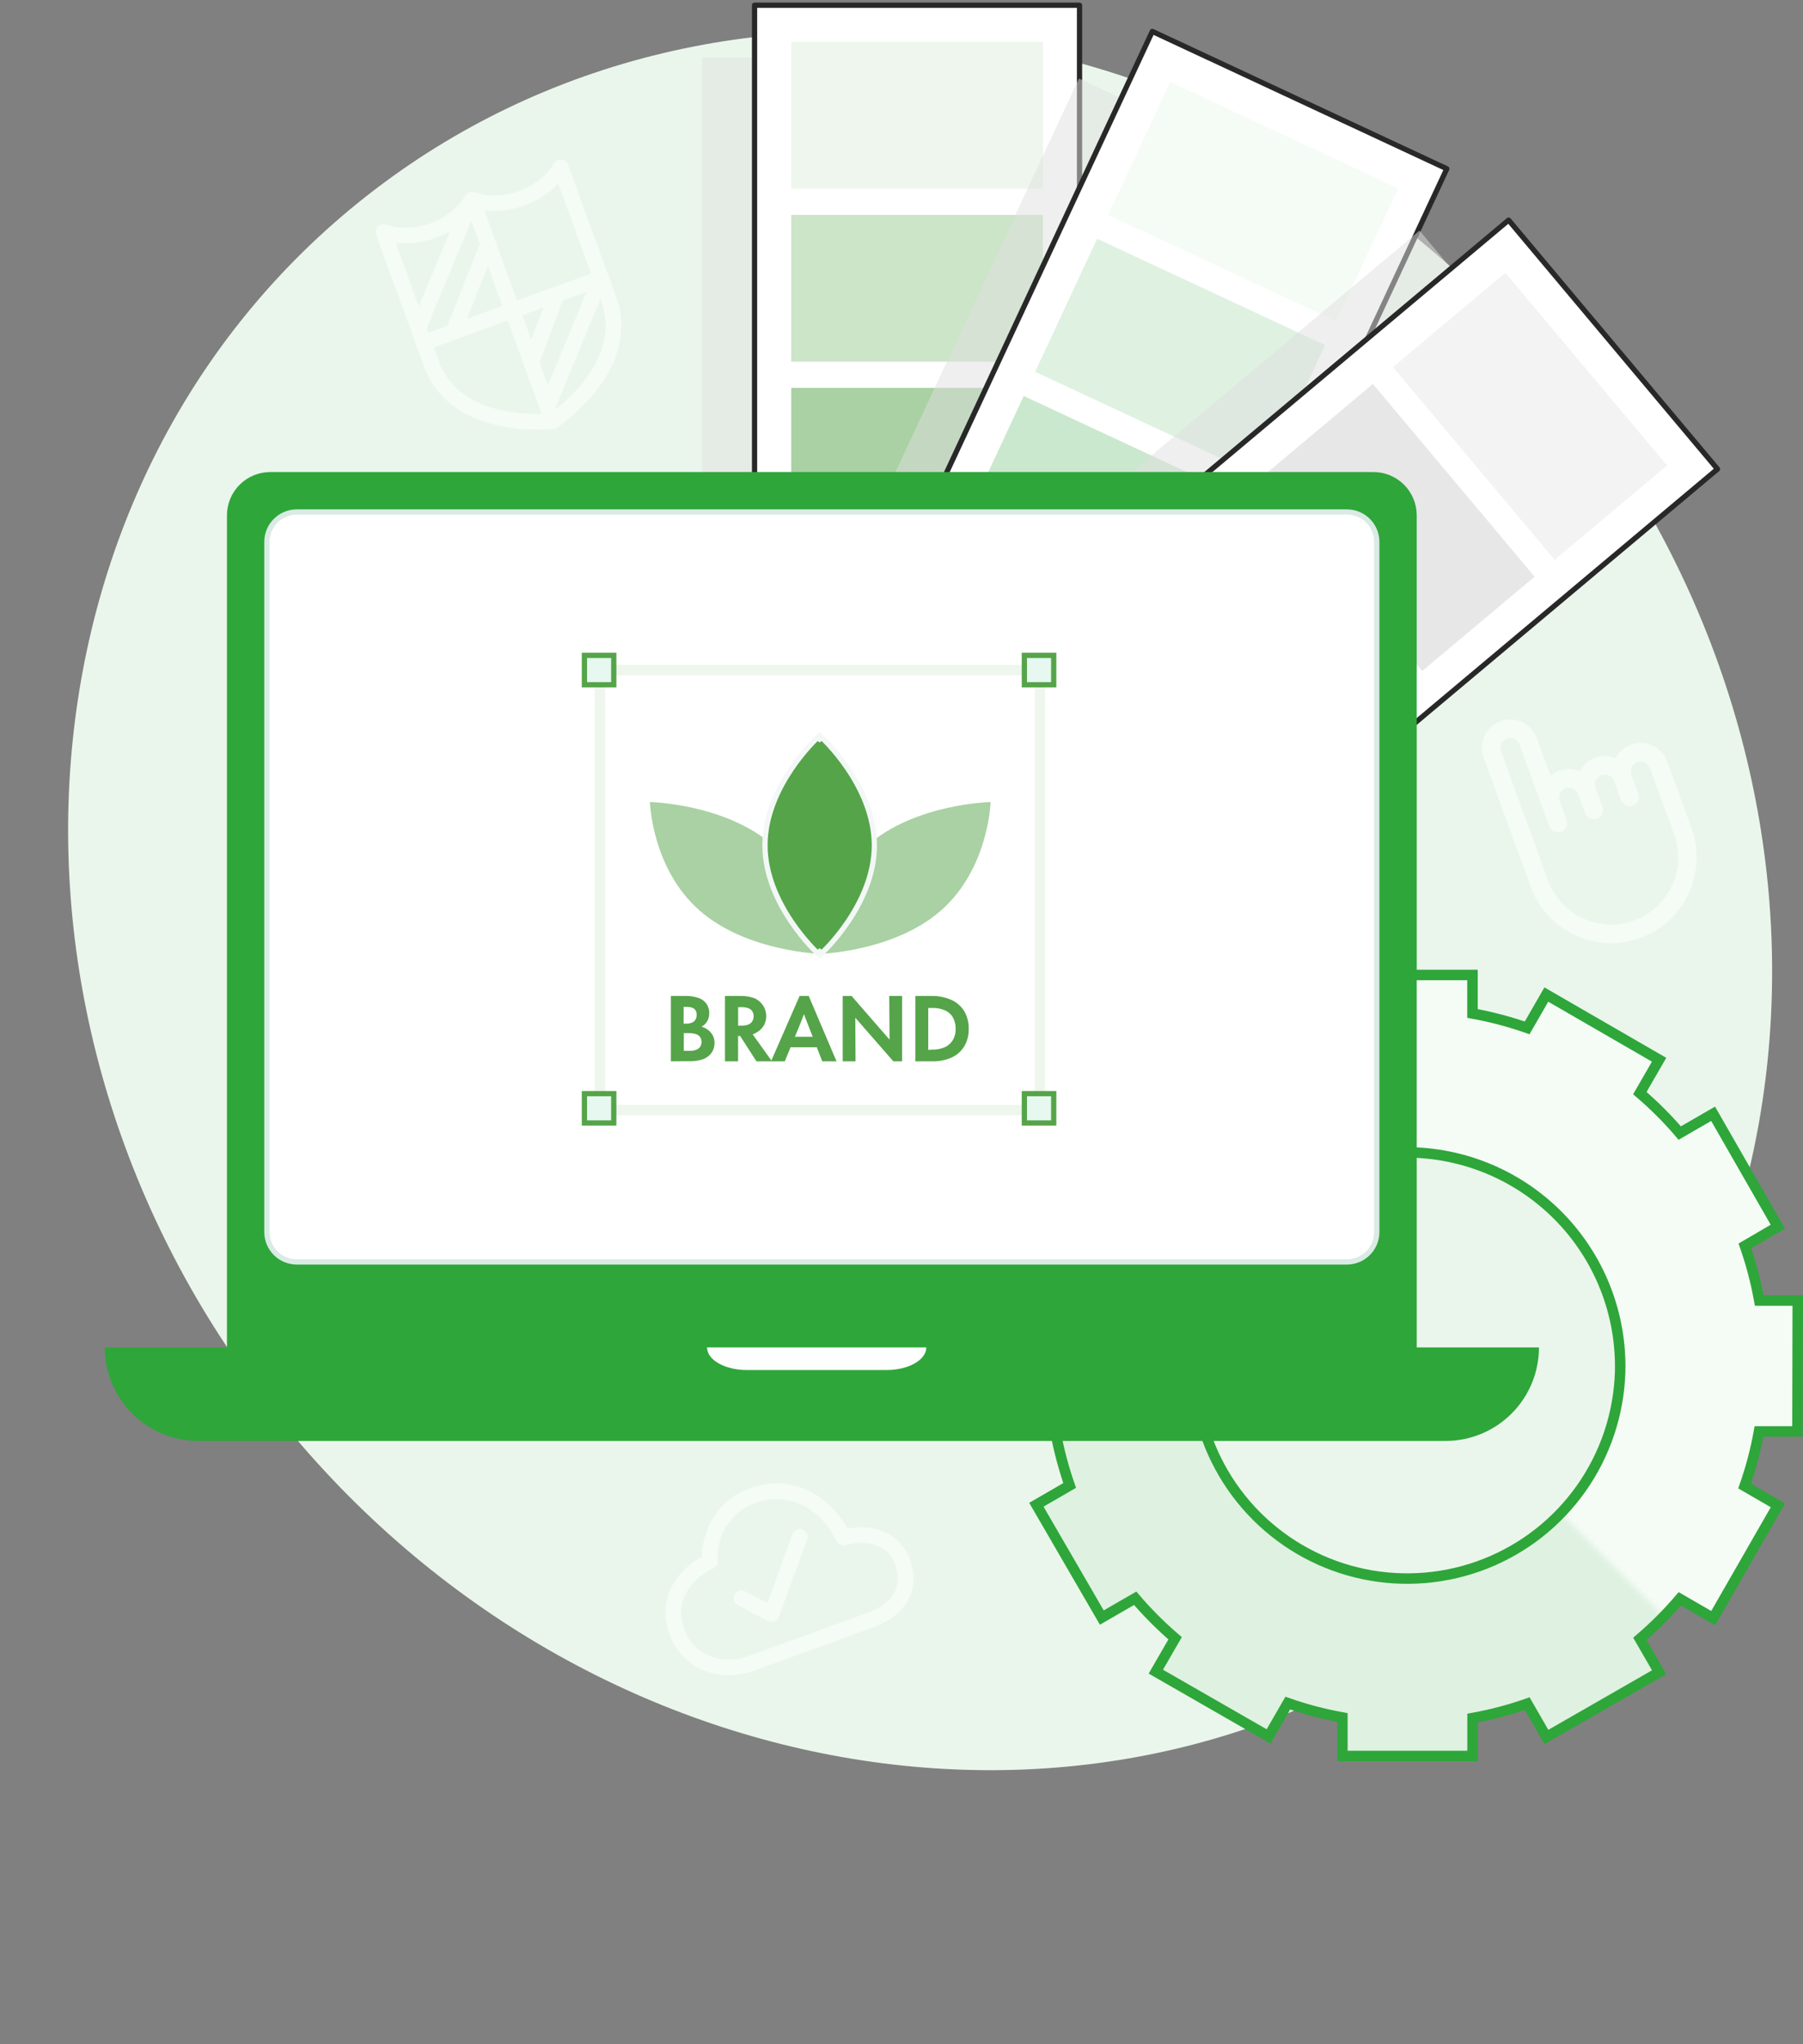
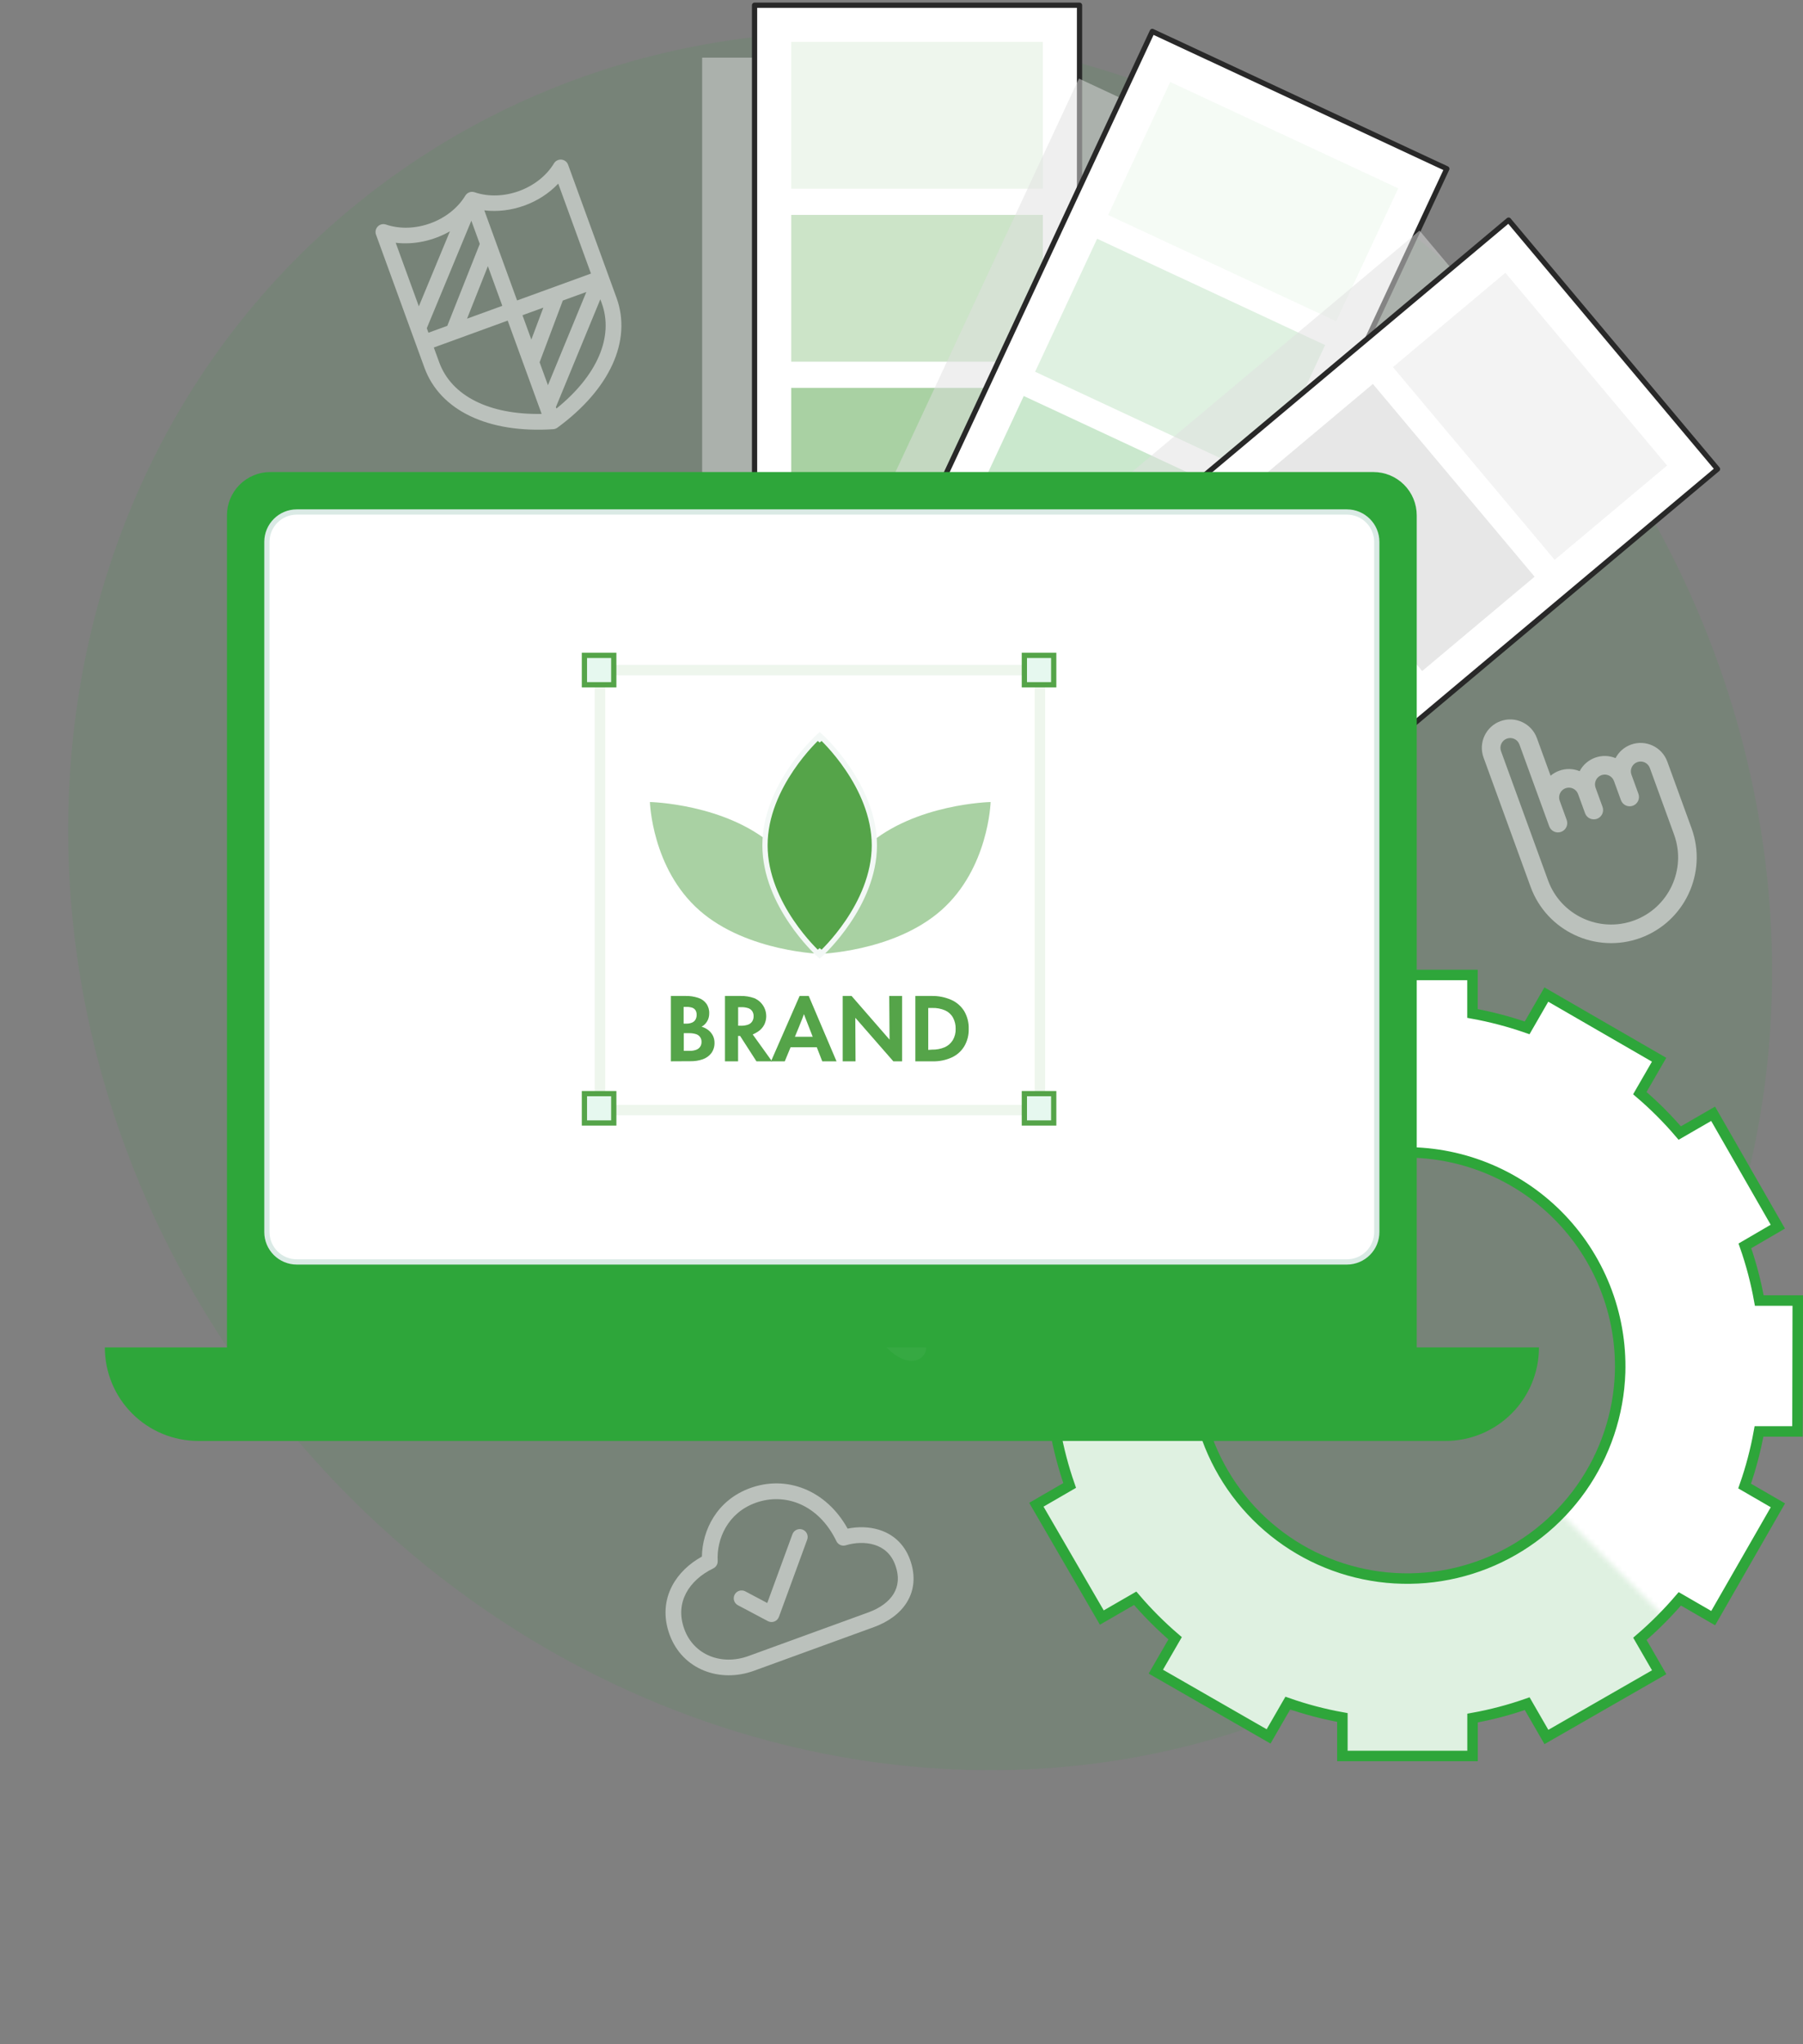
<svg xmlns="http://www.w3.org/2000/svg" width="344" height="390" viewBox="0 0 344 390" fill="none">
  <rect x="0" y="0" width="344" height="390" fill="#808080" stroke="none" />
-   <path d="M281.154 306.337C349.404 252.727 357.444 149.066 299.154 74.796C240.864 0.527 138.204 -16.203 69.954 37.386C1.704 90.977 -6.336 194.657 51.954 268.927C110.244 343.197 212.904 359.937 281.154 306.337Z" fill="white" />
  <path d="M281.154 306.337C349.404 252.727 357.444 149.066 299.154 74.796C240.864 0.527 138.204 -16.203 69.954 37.386C1.704 90.977 -6.336 194.657 51.954 268.927C110.244 343.197 212.904 359.937 281.154 306.337Z" fill="#2EA63A" fill-opacity="0.1" />
  <g opacity="0.5" clip-path="url(#clip0_1691_524)">
    <path d="M107.126 30.451C106.551 30.396 105.996 30.673 105.696 31.167C102.743 36.047 95.949 38.52 90.549 36.68C89.882 36.454 89.147 36.721 88.782 37.323C85.828 42.203 79.034 44.676 73.635 42.837C73.088 42.651 72.484 42.796 72.079 43.207C71.675 43.619 71.544 44.227 71.741 44.77L80.976 70.141C83.951 78.315 93.139 82.704 105.556 81.884C105.698 81.874 105.837 81.844 105.969 81.796C106.102 81.748 106.228 81.681 106.343 81.597C116.382 74.245 120.599 64.976 117.624 56.803L108.389 31.431C108.192 30.889 107.701 30.507 107.126 30.451ZM75.497 46.317C79.04 46.732 82.728 45.912 85.845 44.126L79.911 58.444L75.497 46.317ZM103.344 78.967C93.336 79.157 86.133 75.538 83.795 69.115L82.769 66.296L96.865 61.166L103.344 78.967ZM95.838 58.347L89.111 60.796L93.084 50.778L95.838 58.347ZM91.539 46.534L85.338 62.169L81.743 63.477L81.43 62.616L89.928 42.109L91.539 46.534ZM99.684 60.14L103.666 58.69L101.375 64.787L99.684 60.14ZM102.952 69.119L107.38 57.339L111.871 55.704L104.542 73.488L102.952 69.119ZM114.805 57.829C117.143 64.251 113.951 71.654 106.163 77.941L106.061 77.663L114.54 57.1L114.805 57.829ZM112.753 52.191L98.657 57.321L92.403 40.135C97.514 40.747 102.984 38.781 106.507 35.031L112.753 52.191Z" fill="white" />
  </g>
  <path d="M311.17 142.063C309.854 142.542 308.836 143.482 308.231 144.634C307.027 144.14 305.644 144.075 304.328 144.554C303.011 145.033 301.991 145.973 301.386 147.125C300.182 146.632 298.799 146.566 297.483 147.045C296.866 147.269 296.316 147.594 295.842 147.995L293.229 140.817C292.208 138.01 289.094 136.557 286.289 137.579C283.481 138.6 282.028 141.715 283.05 144.522L292.026 169.184C295.107 177.65 304.502 182.03 312.968 178.948C321.435 175.867 325.816 166.473 322.735 158.007L318.11 145.3C317.089 142.494 313.975 141.042 311.17 142.063ZM319.401 159.221C321.813 165.847 318.383 173.202 311.754 175.614C305.127 178.027 297.772 174.598 295.36 167.971L286.384 143.309C286.032 142.34 286.533 141.265 287.502 140.913C288.469 140.561 289.543 141.062 289.896 142.03L294.247 153.985L295.578 157.642C295.913 158.562 296.931 159.037 297.851 158.702C298.772 158.367 299.247 157.349 298.912 156.428L297.581 152.772C297.229 151.805 297.729 150.731 298.696 150.379C299.663 150.027 300.736 150.528 301.088 151.495L302.419 155.152C302.754 156.072 303.772 156.547 304.693 156.212C305.614 155.877 306.088 154.859 305.753 153.938L304.422 150.282C304.07 149.314 304.572 148.24 305.541 147.888C306.509 147.536 307.582 148.036 307.934 149.004L309.265 152.66C309.6 153.581 310.618 154.056 311.539 153.72C312.459 153.385 312.934 152.367 312.599 151.447L311.268 147.79C310.916 146.823 311.416 145.749 312.384 145.397C313.351 145.045 314.425 145.546 314.777 146.513L319.402 159.22L319.401 159.221Z" fill="white" fill-opacity="0.5" />
  <g clip-path="url(#clip1_1691_524)">
    <path fill-rule="evenodd" clip-rule="evenodd" d="M133.917 296.968C134.002 291.986 136.713 286.233 143.117 283.902C150.019 281.39 157.606 284.224 161.719 291.635C163.612 291.25 165.752 291.24 167.75 291.867C170.251 292.651 172.488 294.427 173.622 297.541C174.734 300.596 174.438 303.378 173.043 305.656C171.68 307.882 169.372 309.464 166.737 310.423L143.832 318.759C137.37 321.111 130.192 318.562 127.747 311.844C126.507 308.438 126.829 305.248 128.233 302.566C129.472 300.198 131.514 298.299 133.917 296.968ZM144.143 286.721C138.817 288.66 136.707 293.622 136.93 297.793C136.962 298.397 136.628 298.962 136.083 299.224C133.763 300.341 131.918 301.995 130.891 303.957C129.882 305.884 129.612 308.197 130.566 310.818C132.353 315.729 137.639 317.821 142.806 315.94L165.711 307.604C167.921 306.799 169.578 305.569 170.484 304.09C171.357 302.664 171.633 300.848 170.803 298.567C170.018 296.411 168.546 295.26 166.852 294.729C165.1 294.18 163.076 294.293 161.372 294.814C160.663 295.031 159.902 294.698 159.581 294.03C156.225 287.046 149.773 284.672 144.143 286.721Z" fill="white" fill-opacity="0.5" />
    <path fill-rule="evenodd" clip-rule="evenodd" d="M153.112 291.814C153.89 292.098 154.29 292.96 154.005 293.738L148.613 308.471C148.464 308.878 148.146 309.201 147.741 309.356C147.337 309.511 146.884 309.483 146.502 309.28L140.79 306.251C140.058 305.863 139.779 304.955 140.167 304.223C140.556 303.491 141.463 303.213 142.195 303.601L146.387 305.824L151.188 292.707C151.473 291.929 152.334 291.529 153.112 291.814Z" fill="white" fill-opacity="0.5" />
  </g>
  <path d="M343 248.122H335.659C335.023 244.577 334.105 241.089 332.915 237.69L339.199 234.025L326.85 212.488L320.483 216.167C318.148 213.432 315.601 210.885 312.868 208.549L316.545 202.179L295.03 189.743L291.367 196.099C287.967 194.914 284.48 193.997 280.938 193.353V186.01H256.103V193.353C252.565 193.997 249.083 194.914 245.688 196.099L242.025 189.743L220.51 202.179L224.187 208.549C221.453 210.885 218.907 213.432 216.572 216.167L210.219 212.488L197.732 234.025L204.085 237.69C202.901 241.091 201.984 244.578 201.341 248.122H194V272.98H201.341C201.984 276.519 202.901 280.002 204.085 283.399L197.732 287.077L210.219 308.6L216.585 304.922C218.924 307.657 221.47 310.209 224.201 312.553L220.523 318.922L242.038 331.276L245.702 324.921C249.095 326.111 252.578 327.029 256.117 327.666V335.01H280.952V327.776C284.496 327.139 287.983 326.221 291.38 325.031L295.044 331.386L316.559 319.032L312.882 312.663C315.612 310.318 318.158 307.767 320.497 305.031L326.864 308.71L339.213 287.187L332.86 283.508C334.05 280.114 334.968 276.63 335.604 273.09H342.945L343 248.122ZM309.108 261.848C308.847 269.771 306.276 277.445 301.712 283.925C297.148 290.405 290.79 295.41 283.42 298.322C276.05 301.235 267.99 301.928 260.231 300.318C252.472 298.707 245.352 294.863 239.749 289.258C234.146 283.652 230.303 276.53 228.693 268.769C227.083 261.007 227.776 252.943 230.688 245.57C233.599 238.198 238.602 231.837 245.08 227.271C251.558 222.706 259.228 220.134 267.148 219.873C272.704 219.713 278.234 220.691 283.399 222.746C288.564 224.801 293.254 227.889 297.183 231.822C301.112 235.755 304.196 240.449 306.247 245.617C308.298 250.785 309.271 256.318 309.108 261.876V261.848Z" fill="white" />
-   <path d="M343 248.122H335.659C335.023 244.577 334.105 241.089 332.915 237.69L339.199 234.025L326.85 212.488L320.483 216.167C318.148 213.432 315.601 210.885 312.868 208.549L316.545 202.179L295.03 189.743L291.367 196.099C287.967 194.914 284.48 193.997 280.938 193.353V186.01H256.103V193.353C252.565 193.997 249.083 194.914 245.688 196.099L242.025 189.743L220.51 202.179L224.187 208.549C221.453 210.885 218.907 213.432 216.572 216.167L210.219 212.488L197.732 234.025L204.085 237.69C202.901 241.091 201.984 244.578 201.341 248.122H194V272.98H201.341C201.984 276.519 202.901 280.002 204.085 283.399L197.732 287.077L210.219 308.6L216.585 304.922C218.924 307.657 221.47 310.209 224.201 312.553L220.523 318.922L242.038 331.276L245.702 324.921C249.095 326.111 252.578 327.029 256.117 327.666V335.01H280.952V327.776C284.496 327.139 287.983 326.221 291.38 325.031L295.044 331.386L316.559 319.032L312.882 312.663C315.612 310.318 318.158 307.767 320.497 305.031L326.864 308.71L339.213 287.187L332.86 283.508C334.05 280.114 334.968 276.63 335.604 273.09H342.945L343 248.122ZM309.108 261.848C308.847 269.771 306.276 277.445 301.712 283.925C297.148 290.405 290.79 295.41 283.42 298.322C276.05 301.235 267.99 301.928 260.231 300.318C252.472 298.707 245.352 294.863 239.749 289.258C234.146 283.652 230.303 276.53 228.693 268.769C227.083 261.007 227.776 252.943 230.688 245.57C233.599 238.198 238.602 231.837 245.08 227.271C251.558 222.706 259.228 220.134 267.148 219.873C272.704 219.713 278.234 220.691 283.399 222.746C288.564 224.801 293.254 227.889 297.183 231.822C301.112 235.755 304.196 240.449 306.247 245.617C308.298 250.785 309.271 256.318 309.108 261.876V261.848Z" fill="#2EA63A" fill-opacity="0.05" />
  <mask id="mask0_1691_524" style="mask-type:alpha" maskUnits="userSpaceOnUse" x="0" y="60" width="330" height="330">
    <rect x="0.73" y="129.799" width="97.663" height="367.473" transform="rotate(-45 0.73 129.799)" fill="#D9D9D9" />
  </mask>
  <g mask="url(#mask0_1691_524)">
    <path d="M343 248.122H335.659C335.023 244.577 334.105 241.089 332.915 237.69L339.199 234.025L326.85 212.488L320.483 216.167C318.148 213.432 315.601 210.885 312.868 208.549L316.545 202.179L295.03 189.743L291.367 196.099C287.967 194.914 284.48 193.997 280.938 193.353V186.01H256.103V193.353C252.565 193.997 249.083 194.914 245.688 196.099L242.025 189.743L220.51 202.179L224.187 208.549C221.453 210.885 218.907 213.432 216.572 216.167L210.219 212.488L197.732 234.025L204.085 237.69C202.901 241.091 201.984 244.578 201.341 248.122H194V272.98H201.341C201.984 276.519 202.901 280.002 204.085 283.399L197.732 287.077L210.219 308.6L216.585 304.922C218.924 307.657 221.47 310.209 224.201 312.553L220.523 318.922L242.038 331.276L245.702 324.921C249.095 326.111 252.578 327.029 256.117 327.666V335.01H280.952V327.776C284.496 327.139 287.983 326.221 291.38 325.031L295.044 331.386L316.559 319.032L312.882 312.663C315.612 310.318 318.158 307.767 320.497 305.031L326.864 308.71L339.213 287.187L332.86 283.508C334.05 280.114 334.968 276.63 335.604 273.09H342.945L343 248.122ZM309.108 261.848C308.847 269.771 306.276 277.445 301.712 283.925C297.148 290.405 290.79 295.41 283.42 298.322C276.05 301.235 267.99 301.928 260.231 300.318C252.472 298.707 245.352 294.863 239.749 289.258C234.146 283.652 230.303 276.53 228.693 268.769C227.083 261.007 227.776 252.943 230.688 245.57C233.599 238.198 238.602 231.837 245.08 227.271C251.558 222.706 259.228 220.134 267.148 219.873C272.704 219.713 278.234 220.691 283.399 222.746C288.564 224.801 293.254 227.889 297.183 231.822C301.112 235.755 304.196 240.449 306.247 245.617C308.298 250.785 309.271 256.318 309.108 261.876V261.848Z" fill="white" />
    <path d="M343 248.122H335.659C335.023 244.577 334.105 241.089 332.915 237.69L339.199 234.025L326.85 212.488L320.483 216.167C318.148 213.432 315.601 210.885 312.868 208.549L316.545 202.179L295.03 189.743L291.367 196.099C287.967 194.914 284.48 193.997 280.938 193.353V186.01H256.103V193.353C252.565 193.997 249.083 194.914 245.688 196.099L242.025 189.743L220.51 202.179L224.187 208.549C221.453 210.885 218.907 213.432 216.572 216.167L210.219 212.488L197.732 234.025L204.085 237.69C202.901 241.091 201.984 244.578 201.341 248.122H194V272.98H201.341C201.984 276.519 202.901 280.002 204.085 283.399L197.732 287.077L210.219 308.6L216.585 304.922C218.924 307.657 221.47 310.209 224.201 312.553L220.523 318.922L242.038 331.276L245.702 324.921C249.095 326.111 252.578 327.029 256.117 327.666V335.01H280.952V327.776C284.496 327.139 287.983 326.221 291.38 325.031L295.044 331.386L316.559 319.032L312.882 312.663C315.612 310.318 318.158 307.767 320.497 305.031L326.864 308.71L339.213 287.187L332.86 283.508C334.05 280.114 334.968 276.63 335.604 273.09H342.945L343 248.122ZM309.108 261.848C308.847 269.771 306.276 277.445 301.712 283.925C297.148 290.405 290.79 295.41 283.42 298.322C276.05 301.235 267.99 301.928 260.231 300.318C252.472 298.707 245.352 294.863 239.749 289.258C234.146 283.652 230.303 276.53 228.693 268.769C227.083 261.007 227.776 252.943 230.688 245.57C233.599 238.198 238.602 231.837 245.08 227.271C251.558 222.706 259.228 220.134 267.148 219.873C272.704 219.713 278.234 220.691 283.399 222.746C288.564 224.801 293.254 227.889 297.183 231.822C301.112 235.755 304.196 240.449 306.247 245.617C308.298 250.785 309.271 256.318 309.108 261.876V261.848Z" fill="#2EA63A" fill-opacity="0.15" />
  </g>
  <path d="M343 248.122H335.659C335.023 244.577 334.105 241.089 332.915 237.69L339.199 234.025L326.85 212.488L320.483 216.167C318.148 213.432 315.601 210.885 312.868 208.549L316.545 202.179L295.03 189.743L291.367 196.099C287.967 194.914 284.48 193.997 280.938 193.353V186.01H256.103V193.353C252.565 193.997 249.083 194.914 245.688 196.099L242.025 189.743L220.51 202.179L224.187 208.549C221.453 210.885 218.907 213.432 216.572 216.167L210.219 212.488L197.732 234.025L204.085 237.69C202.901 241.091 201.984 244.578 201.341 248.122H194V272.98H201.341C201.984 276.519 202.901 280.002 204.085 283.399L197.732 287.077L210.219 308.6L216.585 304.922C218.924 307.657 221.47 310.209 224.201 312.553L220.523 318.922L242.038 331.276L245.702 324.921C249.095 326.111 252.578 327.029 256.117 327.666V335.01H280.952V327.776C284.496 327.139 287.983 326.221 291.38 325.031L295.044 331.386L316.559 319.032L312.882 312.663C315.612 310.318 318.158 307.767 320.497 305.031L326.864 308.71L339.213 287.187L332.86 283.508C334.05 280.114 334.968 276.63 335.604 273.09H342.945L343 248.122ZM309.108 261.848C308.847 269.771 306.276 277.445 301.712 283.925C297.148 290.405 290.79 295.41 283.42 298.322C276.05 301.235 267.99 301.928 260.231 300.318C252.472 298.707 245.352 294.863 239.749 289.258C234.146 283.652 230.303 276.53 228.693 268.769C227.083 261.007 227.776 252.943 230.688 245.57C233.599 238.198 238.602 231.837 245.08 227.271C251.558 222.706 259.228 220.134 267.148 219.873C272.704 219.713 278.234 220.691 283.399 222.746C288.564 224.801 293.254 227.889 297.183 231.822C301.112 235.755 304.196 240.449 306.247 245.617C308.298 250.785 309.271 256.318 309.108 261.876V261.848Z" stroke="#2EA63A" stroke-width="2" />
  <rect opacity="0.5" x="133.965" y="11" width="62" height="163" fill="#E1E1E1" />
  <rect x="143.965" y="1" width="62" height="163" fill="white" stroke="#282828" stroke-linejoin="round" />
  <rect x="150.965" y="8" width="48" height="28" fill="white" />
  <rect x="150.965" y="8" width="48" height="28" fill="#55A449" fill-opacity="0.1" />
  <rect x="150.965" y="41" width="48" height="28" fill="white" />
  <rect x="150.965" y="41" width="48" height="28" fill="#55A449" fill-opacity="0.3" />
  <rect x="150.965" y="74" width="48" height="28" fill="white" />
  <rect x="150.965" y="74" width="48" height="28" fill="#55A449" fill-opacity="0.5" />
  <rect opacity="0.5" x="205.852" y="14.994" width="62" height="163" transform="rotate(25 205.852 14.994)" fill="#E1E1E1" />
  <rect x="219.852" y="5.996" width="62" height="163" transform="rotate(25 219.852 5.996)" fill="white" stroke="#282828" stroke-linejoin="round" />
  <rect x="223.27" y="15.641" width="48" height="28" transform="rotate(25 223.27 15.641)" fill="white" />
  <rect x="223.27" y="15.641" width="48" height="28" transform="rotate(25 223.27 15.641)" fill="#2EA63A" fill-opacity="0.05" />
  <rect x="209.324" y="45.549" width="48" height="28" transform="rotate(25 209.324 45.549)" fill="white" />
  <rect x="209.324" y="45.549" width="48" height="28" transform="rotate(25 209.324 45.549)" fill="#2EA63A" fill-opacity="0.15" />
  <rect x="195.324" y="75.549" width="48" height="28" transform="rotate(25 195.324 75.549)" fill="white" />
  <rect x="195.324" y="75.549" width="48" height="28" transform="rotate(25 195.324 75.549)" fill="#2EA63A" fill-opacity="0.25" />
  <rect opacity="0.5" x="270.832" y="43.994" width="62" height="163" transform="rotate(50 270.832 43.994)" fill="#E1E1E1" />
  <rect x="287.832" y="41.996" width="62" height="163" transform="rotate(50 287.832 41.996)" fill="white" stroke="#282828" stroke-linejoin="round" />
  <rect x="287.215" y="52.04" width="48" height="28" transform="rotate(50 287.215 52.04)" fill="white" />
  <rect x="287.215" y="52.04" width="48" height="28" transform="rotate(50 287.215 52.04)" fill="#E1E1E1" fill-opacity="0.4" />
  <rect x="261.936" y="73.253" width="48" height="28" transform="rotate(50 261.936 73.253)" fill="white" />
  <rect x="261.936" y="73.253" width="48" height="28" transform="rotate(50 261.936 73.253)" fill="#E1E1E1" fill-opacity="0.8" />
  <path d="M270.302 257.067V98.317C270.302 96.126 269.432 94.025 267.883 92.476C266.334 90.927 264.233 90.057 262.042 90.057H51.562C49.371 90.057 47.27 90.927 45.721 92.476C44.172 94.025 43.302 96.126 43.302 98.317V257.067H20.002C20.001 259.409 20.461 261.729 21.356 263.893C22.252 266.057 23.565 268.024 25.221 269.681C26.877 271.338 28.843 272.652 31.006 273.548C33.17 274.445 35.49 274.907 37.832 274.907H275.772C278.116 274.909 280.437 274.45 282.604 273.554C284.77 272.659 286.738 271.345 288.396 269.688C290.054 268.031 291.369 266.063 292.266 263.898C293.162 261.732 293.623 259.411 293.622 257.067H270.302Z" fill="#2EA63A" />
  <path d="M262.682 103.387V235.047C262.682 238.2 260.125 240.757 256.972 240.757H56.632C53.478 240.757 50.922 238.2 50.922 235.047V103.387C50.922 100.233 53.478 97.677 56.632 97.677L256.972 97.677C260.125 97.677 262.682 100.233 262.682 103.387Z" fill="white" stroke="#DAEAE5" />
-   <path d="M134.902 257.066C134.902 259.446 138.302 261.376 142.482 261.376H169.162C173.342 261.376 176.732 259.446 176.732 257.066H134.902Z" fill="white" />
-   <path d="M134.902 257.066C134.902 259.446 138.302 261.376 142.482 261.376H169.162C173.342 261.376 176.732 259.446 176.732 257.066H134.902Z" fill="#DAEAE5" fill-opacity="0.05" />
+   <path d="M134.902 257.066H169.162C173.342 261.376 176.732 259.446 176.732 257.066H134.902Z" fill="#DAEAE5" fill-opacity="0.05" />
  <path d="M179.544 173.7C170.429 181.702 156.002 182.011 156.002 182.011C156.002 182.011 156.354 169.333 165.46 161.323C174.566 153.312 189.002 153.011 189.002 153.011C189.002 153.011 188.65 165.69 179.544 173.7Z" fill="#55A449" fill-opacity="0.5" />
  <path d="M147.542 161.323C156.659 169.358 157.002 182.011 157.002 182.011C157.002 182.011 142.571 181.702 133.462 173.7C124.354 165.698 124.002 153.011 124.002 153.011C124.002 153.011 138.433 153.32 147.542 161.323Z" fill="#55A449" fill-opacity="0.5" />
  <path d="M156.387 181.533C156.773 181.854 156.773 181.853 156.773 181.853L156.774 181.853L156.776 181.851L156.782 181.845L156.805 181.824C156.825 181.805 156.854 181.778 156.892 181.742C156.967 181.67 157.075 181.565 157.213 181.427C157.489 181.152 157.882 180.748 158.352 180.229C159.291 179.19 160.543 177.689 161.795 175.834C164.295 172.13 166.819 166.981 166.823 161.272V161.272C166.819 155.563 164.295 150.414 161.795 146.711C160.543 144.856 159.291 143.354 158.352 142.316C157.882 141.796 157.489 141.392 157.213 141.117C157.075 140.979 156.967 140.874 156.892 140.802C156.854 140.767 156.825 140.739 156.805 140.721L156.782 140.699L156.776 140.693L156.774 140.692L156.773 140.691C156.773 140.691 156.773 140.691 156.387 141.012M156.387 181.533C156.002 181.854 156.002 181.853 156.001 181.853L156.001 181.853L155.999 181.851L155.993 181.845L155.97 181.824C155.95 181.805 155.921 181.778 155.883 181.742C155.808 181.67 155.699 181.565 155.561 181.427C155.285 181.152 154.893 180.748 154.423 180.229C153.483 179.19 152.232 177.689 150.98 175.834C148.48 172.13 145.955 166.981 145.952 161.272C145.949 155.563 148.473 150.414 150.975 146.711C152.228 144.855 153.481 143.354 154.421 142.316C154.892 141.796 155.285 141.392 155.561 141.117C155.699 140.979 155.808 140.874 155.883 140.802C155.921 140.766 155.95 140.739 155.97 140.72L155.993 140.699L155.999 140.693L156.001 140.692L156.002 140.691C156.002 140.691 156.002 140.691 156.387 141.012M156.387 181.533L156.773 181.854L156.387 182.207L156.002 181.854L156.387 181.533ZM156.387 141.012L156.002 140.691L156.388 140.338L156.773 140.691L156.387 141.012Z" fill="#55A449" stroke="#F3F8F6" />
  <path d="M128.002 202.48V190.01H130.812C131.627 189.994 132.438 190.116 133.212 190.37C133.832 190.564 134.374 190.949 134.762 191.47C135.15 192.018 135.344 192.68 135.312 193.35C135.313 193.708 135.252 194.063 135.132 194.4C135.011 194.718 134.835 195.013 134.612 195.27C134.401 195.519 134.143 195.723 133.852 195.87C134.331 196.011 134.779 196.242 135.172 196.55C135.528 196.835 135.818 197.193 136.022 197.6C136.223 198.015 136.325 198.47 136.322 198.93C136.344 199.646 136.13 200.349 135.712 200.93C135.295 201.464 134.732 201.867 134.092 202.09C133.34 202.35 132.548 202.476 131.752 202.46L128.002 202.48ZM130.942 195.29C131.319 195.301 131.693 195.233 132.042 195.09C132.315 194.977 132.544 194.776 132.692 194.52C132.849 194.24 132.925 193.921 132.912 193.6C132.925 193.299 132.852 193.001 132.702 192.74C132.551 192.513 132.33 192.341 132.072 192.25C131.713 192.14 131.338 192.09 130.962 192.1H130.432V195.29H130.942ZM131.552 200.48C131.988 200.498 132.422 200.43 132.832 200.28C133.134 200.171 133.396 199.973 133.582 199.71C133.761 199.445 133.852 199.13 133.842 198.81C133.865 198.485 133.78 198.161 133.599 197.889C133.418 197.617 133.152 197.414 132.842 197.31C132.397 197.165 131.93 197.098 131.462 197.11H130.462V200.48H131.552Z" fill="#55A449" />
  <path d="M138.322 202.481V190.011H141.322C142.193 189.995 143.06 190.134 143.882 190.421C144.352 190.613 144.778 190.9 145.132 191.263C145.487 191.626 145.764 192.058 145.946 192.532C146.128 193.006 146.21 193.512 146.189 194.019C146.168 194.526 146.043 195.024 145.822 195.481C145.557 195.994 145.169 196.434 144.692 196.761C144.121 197.154 143.489 197.452 142.822 197.641H140.822V202.481H138.322ZM144.322 202.481L140.642 196.761L142.892 196.351L147.292 202.481H144.322ZM141.382 195.691C141.823 195.7 142.262 195.636 142.682 195.501C143.011 195.395 143.295 195.184 143.492 194.901C143.689 194.605 143.791 194.256 143.782 193.901C143.803 193.547 143.708 193.196 143.512 192.901C143.322 192.631 143.048 192.43 142.732 192.331C142.315 192.2 141.879 192.139 141.442 192.151H140.832V195.681L141.382 195.691Z" fill="#55A449" />
  <path d="M147.102 202.481L152.562 190.011H154.302L159.602 202.481H156.882L154.332 195.931C153.782 194.521 153.332 193.411 153.092 192.591H153.722C153.522 193.141 153.312 193.701 153.102 194.251C152.892 194.801 152.662 195.371 152.432 195.931L149.732 202.481H147.102ZM150.342 199.791V197.791H156.342V199.791H150.342Z" fill="#55A449" />
  <path d="M160.781 202.481V190.011H162.471L170.371 199.091L169.731 199.311L169.661 190.011H172.111V202.481H170.441L162.531 193.421L163.181 193.191L163.231 202.481H160.781Z" fill="#55A449" />
  <path d="M174.643 202.481V190.011H177.733C179.021 189.984 180.301 190.236 181.483 190.751C182.507 191.202 183.371 191.951 183.963 192.901C184.563 193.931 184.861 195.109 184.823 196.301C184.857 197.465 184.563 198.616 183.973 199.621C183.404 200.555 182.568 201.297 181.573 201.751C180.439 202.261 179.205 202.511 177.963 202.481H174.643ZM177.843 200.251C178.662 200.27 179.476 200.116 180.233 199.801C180.874 199.518 181.414 199.047 181.783 198.451C182.169 197.794 182.36 197.042 182.333 196.281C182.353 195.535 182.177 194.797 181.823 194.141C181.487 193.535 180.964 193.055 180.333 192.771C179.548 192.43 178.697 192.27 177.843 192.301H177.103V200.301L177.843 200.251Z" fill="#55A449" />
  <path d="M198.413 127.847H114.473V211.787H198.413V127.847Z" stroke="#55A449" stroke-opacity="0.1" stroke-width="2" stroke-miterlimit="10" />
  <path d="M111.502 214.246V208.646H117.102V214.246H111.502Z" fill="#E6F8EF" stroke="#55A449" />
  <path d="M195.441 214.246V208.646H201.041V214.246H195.441Z" fill="#E6F8EF" stroke="#55A449" />
  <path d="M111.502 130.637V125.037H117.102V130.637H111.502Z" fill="#E6F8EF" stroke="#55A449" />
  <path d="M195.441 130.637V125.037H201.041V130.637H195.441Z" fill="#E6F8EF" stroke="#55A449" />
  <defs>
    <clipPath id="clip0_1691_524">
      <rect width="48" height="48" fill="white" transform="translate(67 44.899) rotate(-20)" />
    </clipPath>
    <clipPath id="clip1_1691_524">
      <rect width="48" height="48" fill="white" transform="translate(118 285.062) rotate(-20)" />
    </clipPath>
  </defs>
</svg>